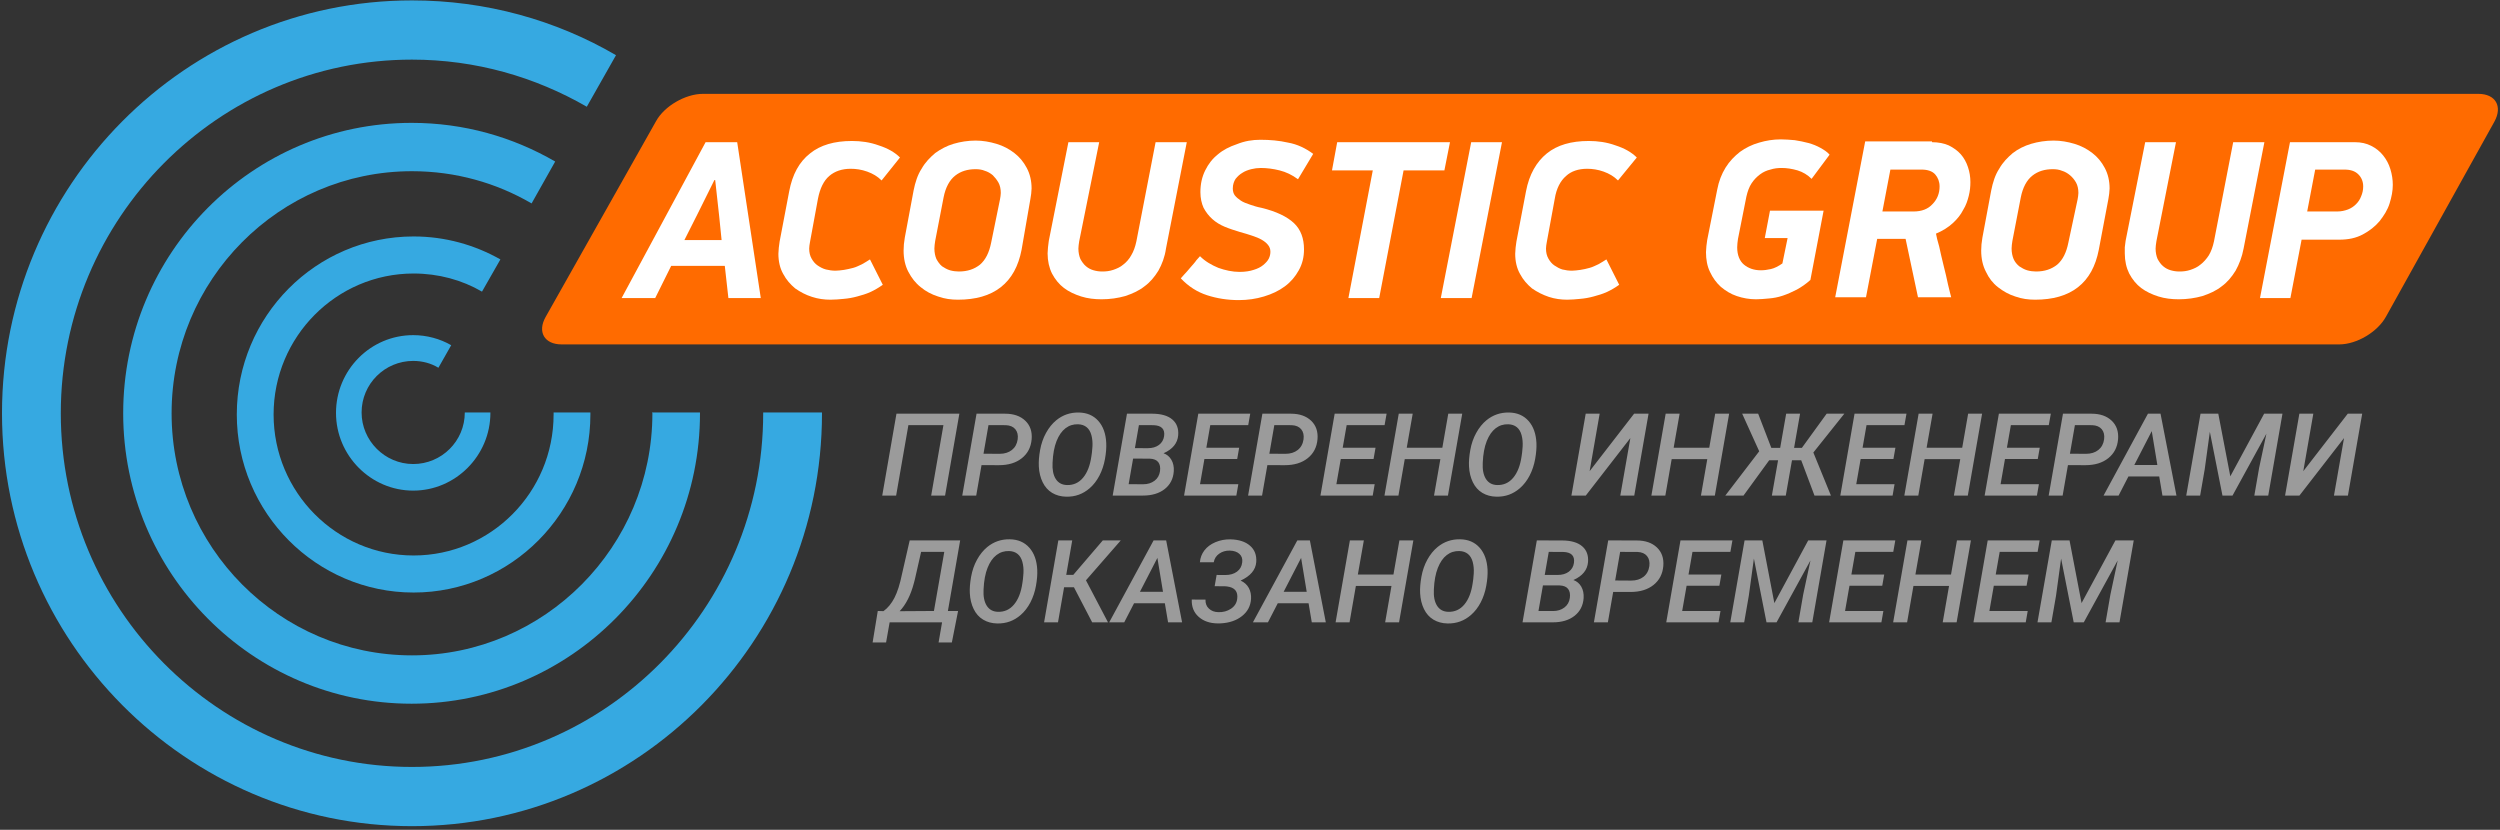
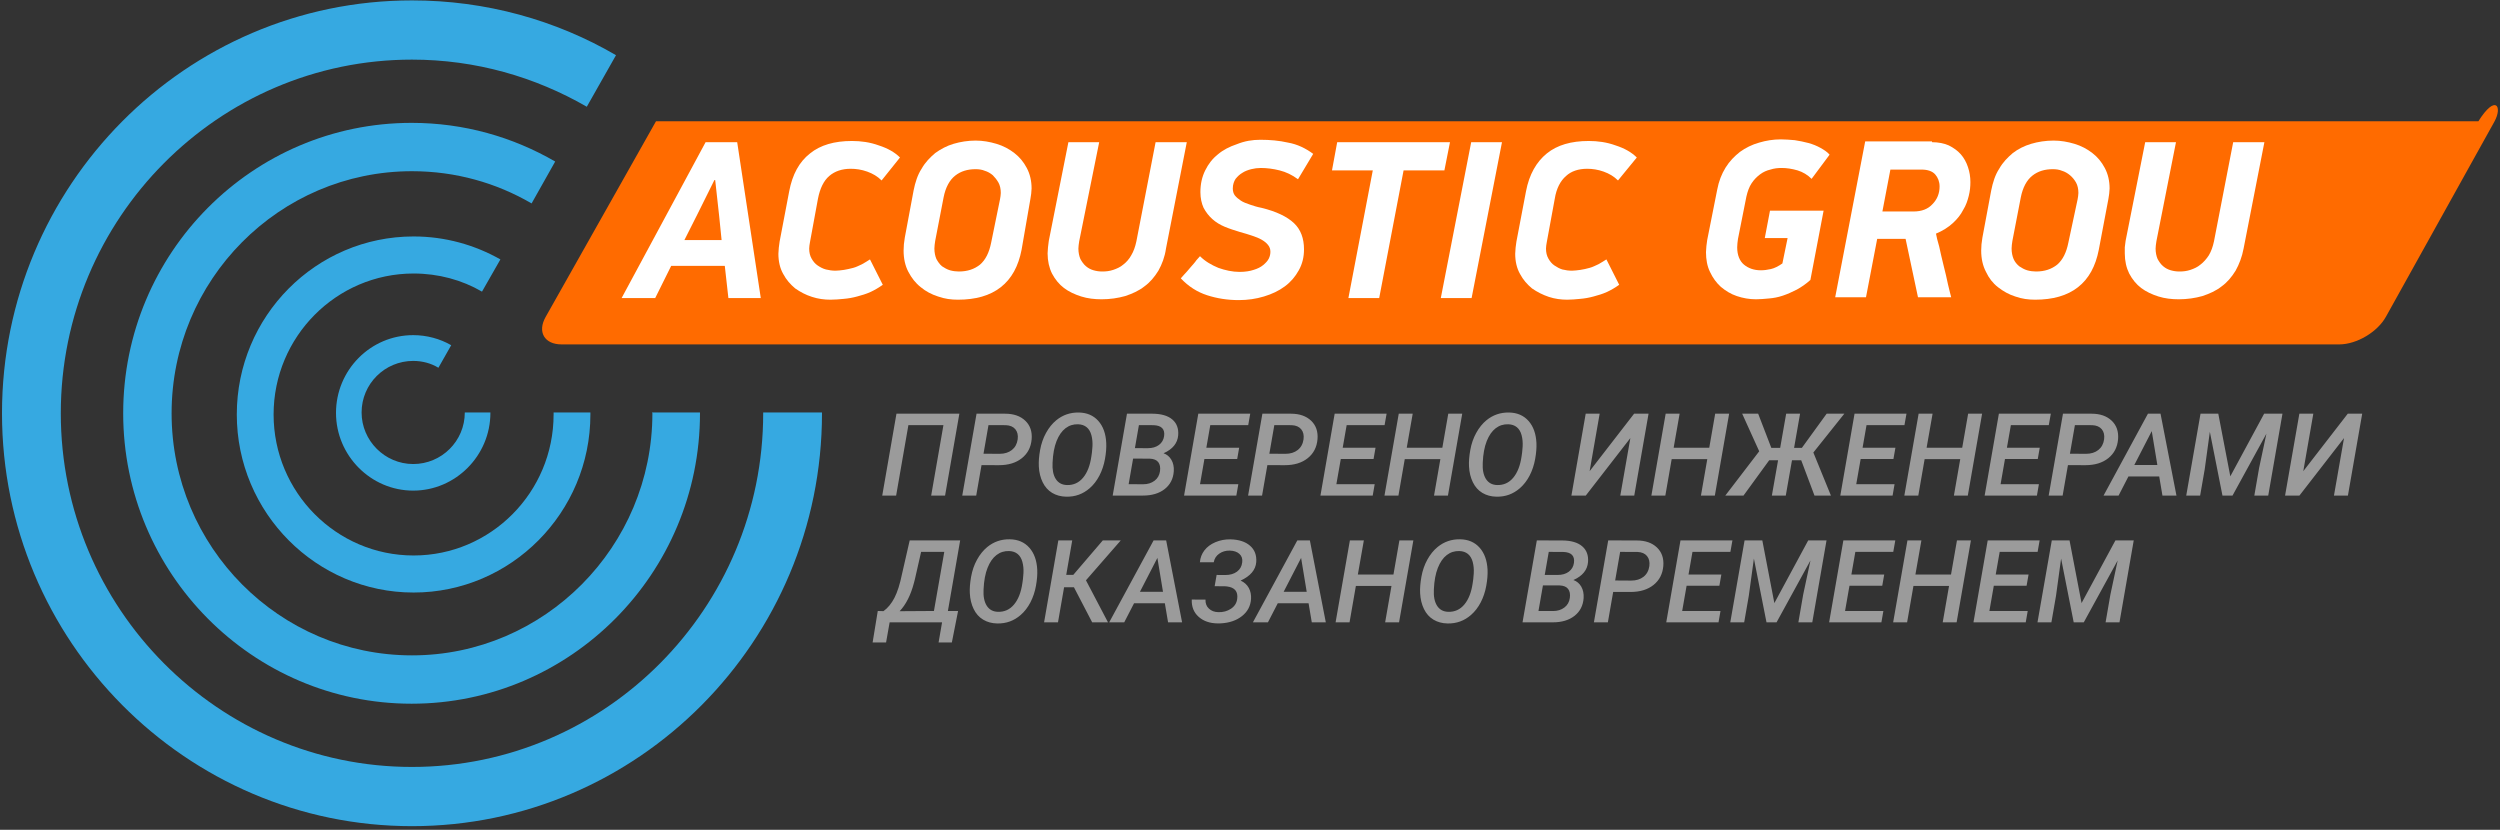
<svg xmlns="http://www.w3.org/2000/svg" width="235" height="78" viewBox="0 0 235 78" fill="none">
  <rect x="0" y="0" width="235" height="78" fill="#333333" stroke="none" />
-   <path fill-rule="evenodd" clip-rule="evenodd" d="M224.284 29.762C223.494 31.2 221.539 32.374 219.884 32.374H52.79C51.173 32.374 50.496 31.2 51.286 29.799L61.664 11.398C62.453 9.959 64.446 8.823 66.063 8.823H232.969C234.586 8.823 235.263 9.997 234.473 11.435L224.284 29.762V29.762V29.762Z" fill="#FF6B00" />
+   <path fill-rule="evenodd" clip-rule="evenodd" d="M224.284 29.762C223.494 31.2 221.539 32.374 219.884 32.374H52.79C51.173 32.374 50.496 31.2 51.286 29.799L61.664 11.398H232.969C234.586 8.823 235.263 9.997 234.473 11.435L224.284 29.762V29.762V29.762Z" fill="#FF6B00" />
  <path fill-rule="evenodd" clip-rule="evenodd" d="M61.325 38.849C61.325 51.382 51.173 61.605 38.727 61.605C26.282 61.605 16.13 51.42 16.13 38.849C16.13 26.316 26.244 16.093 38.727 16.093C42.826 16.093 46.661 17.191 49.97 19.122L52.188 15.184C48.203 12.874 43.615 11.549 38.69 11.549C23.725 11.549 11.58 23.779 11.58 38.849C11.58 53.881 23.725 66.149 38.69 66.149C53.617 66.149 65.799 53.919 65.799 38.849V38.773H61.287L61.325 38.849V38.849V38.849Z" fill="#36A9E1" />
  <path fill-rule="evenodd" clip-rule="evenodd" d="M52.038 38.962C52.038 46.27 46.135 52.215 38.878 52.215C31.621 52.215 25.718 46.27 25.718 38.962C25.718 31.655 31.621 25.71 38.878 25.71C41.209 25.71 43.428 26.316 45.308 27.414L47.037 24.385C44.631 23.022 41.848 22.227 38.878 22.227C29.704 22.227 22.259 29.724 22.259 38.962C22.259 48.201 29.741 55.698 38.878 55.698C48.015 55.698 55.497 48.201 55.497 38.962V38.773H52.038V38.962V38.962V38.962Z" fill="#36A9E1" />
  <path fill-rule="evenodd" clip-rule="evenodd" d="M71.74 38.773V38.849C71.74 57.175 56.926 72.093 38.727 72.093C20.529 72.093 5.715 57.175 5.715 38.849C5.715 20.523 20.529 5.604 38.727 5.604C44.706 5.604 50.308 7.232 55.159 10.034L57.904 5.188C52.264 1.893 45.684 0.038 38.727 0.038C17.446 0.038 0.188 17.456 0.188 38.849C0.188 60.242 17.483 77.659 38.727 77.659C59.971 77.659 77.267 60.242 77.267 38.849V38.773H71.74V38.773V38.773Z" fill="#36A9E1" />
  <path fill-rule="evenodd" clip-rule="evenodd" d="M43.691 38.773C43.691 41.461 41.51 43.619 38.841 43.619C36.171 43.619 33.99 41.423 33.99 38.773C33.99 36.084 36.171 33.926 38.841 33.926C39.706 33.926 40.533 34.153 41.21 34.57L42.413 32.45C41.36 31.844 40.119 31.503 38.841 31.503C34.818 31.503 31.584 34.797 31.584 38.811C31.584 42.824 34.855 46.118 38.841 46.118C42.826 46.118 46.098 42.824 46.098 38.811V38.773H43.691V38.773V38.773V38.773Z" fill="#36A9E1" />
  <path fill-rule="evenodd" clip-rule="evenodd" d="M64.333 22.567H67.83L67.604 20.333L67.228 16.925H67.153L65.574 20.106L64.333 22.567V22.567V22.567ZM68.13 24.991H63.092L61.588 28.02H58.43L66.326 13.366H69.296L71.514 28.02H68.469L68.13 24.991V24.991V24.991Z" fill="#fff" />
  <path fill-rule="evenodd" clip-rule="evenodd" d="M82.87 16.963C82.494 16.584 82.043 16.319 81.516 16.13C80.99 15.941 80.463 15.865 79.975 15.865C79.147 15.865 78.471 16.092 77.944 16.547C77.418 17.001 77.079 17.72 76.891 18.667L76.139 22.756C76.102 22.983 76.064 23.173 76.064 23.362C76.064 23.741 76.139 24.044 76.29 24.309C76.44 24.574 76.628 24.801 76.854 24.952C77.079 25.104 77.343 25.255 77.643 25.331C77.944 25.407 78.245 25.445 78.546 25.445C78.771 25.445 79.034 25.407 79.335 25.369C79.599 25.331 79.899 25.255 80.2 25.18C80.501 25.104 80.764 24.952 81.027 24.839C81.29 24.687 81.554 24.536 81.779 24.384L82.983 26.77C82.606 27.035 82.231 27.262 81.817 27.451C81.403 27.641 80.99 27.754 80.576 27.868C80.162 27.982 79.749 28.057 79.298 28.095C78.884 28.133 78.471 28.171 78.057 28.171C77.493 28.171 76.891 28.095 76.327 27.906C75.726 27.716 75.237 27.451 74.748 27.111C74.297 26.732 73.921 26.316 73.62 25.748C73.319 25.218 73.169 24.574 73.169 23.854L73.207 23.286L73.282 22.718L74.184 17.985C74.485 16.395 75.124 15.221 76.139 14.426C77.117 13.631 78.433 13.252 80.087 13.252C80.915 13.252 81.779 13.366 82.606 13.669C83.434 13.934 84.111 14.313 84.599 14.805L82.87 16.963V16.963V16.963Z" fill="#fff" />
  <path fill-rule="evenodd" clip-rule="evenodd" d="M93.999 18.743C94.037 18.516 94.074 18.326 94.074 18.137C94.074 17.759 93.999 17.418 93.849 17.153C93.698 16.888 93.51 16.66 93.322 16.471C93.097 16.282 92.834 16.13 92.57 16.055C92.307 15.941 92.006 15.903 91.706 15.903C90.954 15.903 90.314 16.093 89.788 16.509C89.261 16.925 88.885 17.607 88.698 18.554L87.908 22.643C87.87 22.908 87.833 23.135 87.833 23.362C87.833 23.741 87.908 24.082 88.021 24.347C88.171 24.612 88.322 24.839 88.547 25.028C88.773 25.18 89.036 25.331 89.299 25.407C89.562 25.483 89.863 25.521 90.126 25.521C90.954 25.521 91.593 25.294 92.119 24.877C92.645 24.423 92.984 23.741 93.172 22.794L93.999 18.743V18.743V18.743ZM96.029 23.476C95.729 25.028 95.09 26.202 94.074 26.997C93.059 27.793 91.706 28.171 90.051 28.171C89.412 28.171 88.81 28.095 88.171 27.868C87.57 27.679 87.005 27.376 86.554 26.997C86.066 26.619 85.689 26.127 85.389 25.558C85.088 24.991 84.938 24.309 84.938 23.552C84.938 23.173 84.975 22.757 85.05 22.34L85.877 17.91C86.028 17.153 86.254 16.433 86.629 15.865C86.968 15.259 87.419 14.805 87.908 14.389C88.434 14.01 88.998 13.707 89.638 13.518C90.277 13.328 90.991 13.215 91.706 13.215C92.382 13.215 93.022 13.328 93.661 13.518C94.3 13.707 94.864 14.01 95.353 14.389C95.841 14.767 96.218 15.222 96.518 15.79C96.819 16.358 96.969 17.001 96.969 17.721L96.932 18.213L96.857 18.705L96.029 23.476V23.476V23.476Z" fill="#fff" />
  <path fill-rule="evenodd" clip-rule="evenodd" d="M108.889 25.445C108.513 26.051 108.099 26.543 107.573 26.922C107.046 27.338 106.445 27.603 105.768 27.83C105.091 28.02 104.339 28.133 103.55 28.133C102.873 28.133 102.234 28.058 101.632 27.868C101.03 27.679 100.466 27.414 100.015 27.073C99.564 26.732 99.188 26.278 98.887 25.71C98.624 25.18 98.474 24.536 98.474 23.817L98.511 23.249L98.586 22.643L100.429 13.366H103.324L101.444 22.681C101.406 22.946 101.369 23.173 101.369 23.362C101.369 23.741 101.444 24.082 101.557 24.347C101.707 24.612 101.858 24.839 102.083 25.028C102.309 25.218 102.534 25.331 102.798 25.407C103.061 25.483 103.324 25.521 103.625 25.521C103.963 25.521 104.302 25.483 104.64 25.369C104.978 25.256 105.317 25.104 105.58 24.877C105.881 24.65 106.144 24.347 106.332 24.006C106.558 23.627 106.708 23.211 106.821 22.681L108.626 13.366H111.558L109.603 23.362C109.49 24.157 109.227 24.839 108.889 25.445V25.445V25.445Z" fill="#fff" />
  <path fill-rule="evenodd" clip-rule="evenodd" d="M118.478 13.139C119.38 13.139 120.245 13.215 121.072 13.404C121.937 13.556 122.726 13.934 123.441 14.464L122.012 16.85C121.448 16.433 120.884 16.168 120.282 16.017C119.681 15.865 119.079 15.79 118.515 15.79C118.214 15.79 117.914 15.828 117.613 15.903C117.312 15.979 117.011 16.093 116.786 16.244C116.522 16.395 116.334 16.585 116.146 16.812C115.996 17.039 115.883 17.342 115.883 17.721C115.883 17.986 115.958 18.213 116.071 18.364C116.222 18.554 116.41 18.705 116.635 18.857C116.861 19.008 117.162 19.122 117.5 19.235C117.838 19.349 118.177 19.462 118.59 19.538C119.982 19.879 120.997 20.371 121.636 20.977C122.275 21.583 122.576 22.416 122.576 23.438C122.576 24.158 122.426 24.801 122.087 25.407C121.749 26.013 121.335 26.505 120.771 26.922C120.207 27.338 119.568 27.641 118.816 27.868C118.064 28.096 117.274 28.209 116.447 28.209C115.394 28.209 114.417 28.058 113.477 27.755C112.537 27.452 111.71 26.922 110.995 26.164L111.296 25.824C111.484 25.634 111.672 25.407 111.898 25.142C112.123 24.877 112.311 24.688 112.462 24.46L112.8 24.082C113.289 24.574 113.89 24.915 114.53 25.18C115.169 25.407 115.846 25.559 116.522 25.559C117.049 25.559 117.5 25.483 117.838 25.369C118.214 25.256 118.515 25.104 118.741 24.915C118.966 24.726 119.154 24.536 119.267 24.309C119.38 24.082 119.418 23.855 119.418 23.665C119.418 23.4 119.342 23.211 119.192 23.022C119.042 22.832 118.854 22.681 118.59 22.529C118.327 22.378 118.026 22.264 117.688 22.151C117.35 22.037 116.974 21.924 116.56 21.81C116.071 21.659 115.582 21.507 115.131 21.318C114.68 21.128 114.304 20.901 113.966 20.598C113.627 20.296 113.364 19.955 113.138 19.538C112.95 19.122 112.838 18.63 112.838 18.061C112.838 17.304 112.988 16.623 113.289 16.017C113.59 15.411 113.966 14.919 114.492 14.502C114.981 14.086 115.582 13.783 116.259 13.556C117.011 13.253 117.726 13.139 118.478 13.139V13.139V13.139Z" fill="#fff" />
  <path fill-rule="evenodd" clip-rule="evenodd" d="M131.937 16.017L129.644 28.02H126.749L129.042 16.017H125.207L125.696 13.366H136.299L135.773 16.017H131.937V16.017Z" fill="#fff" />
  <path fill-rule="evenodd" clip-rule="evenodd" d="M141.187 13.366L138.33 28.02H135.435L138.292 13.366H141.187V13.366Z" fill="#fff" />
  <path fill-rule="evenodd" clip-rule="evenodd" d="M152.092 16.963C151.716 16.584 151.265 16.319 150.738 16.13C150.212 15.941 149.686 15.865 149.197 15.865C148.37 15.865 147.693 16.092 147.204 16.547C146.678 17.001 146.302 17.72 146.151 18.667L145.399 22.756C145.362 22.983 145.324 23.173 145.324 23.362C145.324 23.741 145.399 24.044 145.55 24.309C145.7 24.574 145.888 24.801 146.114 24.952C146.339 25.104 146.602 25.255 146.866 25.331C147.166 25.407 147.467 25.445 147.768 25.445C147.994 25.445 148.257 25.407 148.558 25.369C148.858 25.331 149.122 25.255 149.422 25.18C149.723 25.104 149.986 24.952 150.25 24.839C150.513 24.687 150.776 24.536 151.002 24.384L152.205 26.77C151.829 27.035 151.453 27.262 151.039 27.451C150.626 27.641 150.212 27.754 149.798 27.868C149.385 27.982 148.971 28.057 148.52 28.095C148.106 28.133 147.693 28.171 147.317 28.171C146.753 28.171 146.151 28.095 145.587 27.906C145.023 27.716 144.497 27.451 144.008 27.111C143.557 26.732 143.181 26.316 142.88 25.748C142.579 25.218 142.429 24.574 142.429 23.854L142.466 23.286L142.542 22.718L143.444 17.985C143.745 16.395 144.422 15.221 145.399 14.426C146.377 13.631 147.693 13.252 149.347 13.252C150.174 13.252 151.039 13.366 151.866 13.669C152.694 13.934 153.37 14.313 153.859 14.805L152.092 16.963V16.963V16.963Z" fill="#fff" />
  <path fill-rule="evenodd" clip-rule="evenodd" d="M170.177 26.316C169.763 26.694 169.312 26.997 168.898 27.224C168.447 27.452 168.034 27.641 167.582 27.792C167.131 27.944 166.718 28.02 166.266 28.057C165.853 28.095 165.439 28.133 165.063 28.133C164.424 28.133 163.822 28.02 163.258 27.83C162.694 27.641 162.206 27.338 161.754 26.959C161.341 26.581 161.002 26.126 160.739 25.558C160.476 25.028 160.363 24.385 160.363 23.703L160.401 23.135L160.476 22.567L161.416 17.834C161.566 17.039 161.83 16.357 162.206 15.752C162.582 15.146 163.033 14.691 163.559 14.275C164.086 13.896 164.687 13.593 165.364 13.404C166.003 13.215 166.68 13.101 167.394 13.101C167.808 13.101 168.259 13.139 168.71 13.177C169.162 13.252 169.575 13.328 169.989 13.442C170.402 13.555 170.778 13.707 171.117 13.896C171.455 14.085 171.756 14.275 171.982 14.54L170.29 16.812C169.914 16.433 169.462 16.168 168.974 16.017C168.447 15.865 167.958 15.789 167.47 15.789C167.131 15.789 166.755 15.827 166.417 15.941C166.078 16.017 165.74 16.168 165.439 16.395C165.138 16.622 164.875 16.887 164.65 17.228C164.424 17.569 164.274 17.985 164.161 18.478L163.371 22.453C163.334 22.719 163.296 22.984 163.296 23.249C163.296 23.968 163.522 24.536 163.935 24.877C164.349 25.218 164.875 25.407 165.514 25.407C165.815 25.407 166.116 25.369 166.454 25.293C166.793 25.218 167.169 25.028 167.545 24.763L168.034 22.378H165.89L166.379 19.803H171.418L170.177 26.316V26.316V26.316Z" fill="#fff" />
  <path fill-rule="evenodd" clip-rule="evenodd" d="M176.945 19.879H179.877C180.629 19.879 181.231 19.652 181.645 19.197C182.096 18.743 182.321 18.175 182.321 17.531C182.321 17.077 182.171 16.698 181.908 16.395C181.645 16.093 181.193 15.941 180.629 15.941H177.697L176.945 19.879V19.879V19.879ZM181.607 13.366C182.209 13.366 182.773 13.48 183.186 13.669C183.637 13.896 184.013 14.161 184.314 14.502C184.615 14.843 184.841 15.259 184.991 15.714C185.141 16.168 185.217 16.623 185.217 17.115C185.217 17.531 185.179 17.948 185.066 18.402C184.953 18.857 184.803 19.311 184.54 19.727C184.314 20.182 183.976 20.598 183.562 20.977C183.149 21.356 182.622 21.696 181.983 21.961C182.021 22.226 182.133 22.643 182.284 23.173C182.397 23.741 182.547 24.309 182.697 24.953C182.848 25.558 182.998 26.164 183.111 26.732C183.261 27.3 183.337 27.717 183.412 27.944H180.291L179.125 22.454H176.456L175.403 27.944H172.508L175.328 13.29H181.607V13.366V13.366Z" fill="#fff" />
  <path fill-rule="evenodd" clip-rule="evenodd" d="M195.294 18.743C195.332 18.516 195.369 18.326 195.369 18.137C195.369 17.759 195.294 17.418 195.144 17.153C194.993 16.888 194.805 16.66 194.58 16.471C194.354 16.282 194.091 16.13 193.828 16.055C193.564 15.941 193.264 15.903 192.963 15.903C192.211 15.903 191.572 16.093 191.045 16.509C190.519 16.925 190.143 17.607 189.955 18.554L189.165 22.643C189.128 22.908 189.09 23.135 189.09 23.362C189.09 23.741 189.165 24.082 189.278 24.347C189.391 24.612 189.579 24.839 189.804 25.028C190.03 25.18 190.293 25.331 190.556 25.407C190.82 25.483 191.12 25.521 191.384 25.521C192.211 25.521 192.85 25.294 193.376 24.877C193.903 24.423 194.241 23.741 194.429 22.794L195.294 18.743V18.743V18.743ZM197.287 23.476C196.986 25.028 196.347 26.202 195.332 26.997C194.316 27.793 192.963 28.171 191.308 28.171C190.669 28.171 190.068 28.095 189.428 27.868C188.827 27.679 188.3 27.376 187.812 26.997C187.323 26.619 186.947 26.127 186.684 25.558C186.383 24.991 186.232 24.309 186.232 23.552C186.232 23.173 186.27 22.757 186.345 22.34L187.172 17.91C187.323 17.153 187.548 16.433 187.924 15.865C188.263 15.259 188.714 14.805 189.203 14.389C189.692 14.01 190.293 13.707 190.932 13.518C191.572 13.328 192.286 13.215 193.038 13.215C193.715 13.215 194.354 13.328 194.993 13.518C195.632 13.707 196.196 14.01 196.685 14.389C197.174 14.767 197.55 15.222 197.851 15.79C198.152 16.358 198.302 17.001 198.302 17.721L198.264 18.213L198.189 18.705L197.287 23.476V23.476V23.476Z" fill="#fff" />
  <path fill-rule="evenodd" clip-rule="evenodd" d="M210.146 25.445C209.77 26.051 209.356 26.543 208.83 26.922C208.303 27.338 207.702 27.603 207.025 27.83C206.348 28.02 205.596 28.133 204.806 28.133C204.13 28.133 203.49 28.058 202.889 27.868C202.287 27.679 201.723 27.414 201.272 27.073C200.821 26.732 200.445 26.278 200.144 25.71C199.881 25.18 199.73 24.536 199.73 23.817V23.249L199.806 22.643L201.648 13.366H204.543L202.701 22.681C202.663 22.946 202.626 23.173 202.626 23.362C202.626 23.741 202.701 24.082 202.814 24.347C202.964 24.612 203.114 24.839 203.34 25.028C203.566 25.218 203.791 25.331 204.054 25.407C204.318 25.483 204.581 25.521 204.882 25.521C205.22 25.521 205.558 25.483 205.897 25.369C206.235 25.256 206.574 25.104 206.837 24.877C207.138 24.65 207.401 24.347 207.626 24.006C207.852 23.627 208.002 23.211 208.115 22.681L209.92 13.366H212.853L210.898 23.362C210.747 24.157 210.484 24.839 210.146 25.445V25.445V25.445Z" fill="#fff" />
-   <path fill-rule="evenodd" clip-rule="evenodd" d="M216.876 19.879H219.696C220.072 19.879 220.411 19.803 220.711 19.689C221.012 19.576 221.275 19.387 221.463 19.197C221.689 18.97 221.839 18.743 221.952 18.44C222.065 18.175 222.14 17.872 222.14 17.531C222.14 17.077 221.99 16.698 221.689 16.395C221.388 16.092 220.975 15.941 220.373 15.941H217.628L216.876 19.879V19.879V19.879ZM221.351 13.366C221.952 13.366 222.441 13.48 222.892 13.707C223.343 13.934 223.719 14.237 224.02 14.616C224.321 14.994 224.547 15.411 224.697 15.903C224.847 16.395 224.923 16.888 224.923 17.38C224.923 17.948 224.81 18.516 224.622 19.122C224.434 19.727 224.095 20.258 223.682 20.788C223.268 21.28 222.742 21.696 222.103 22.037C221.463 22.378 220.749 22.529 219.884 22.529H216.35L215.297 28.02H212.439L215.259 13.366H221.351V13.366V13.366Z" fill="#fff" />
  <path fill-rule="evenodd" clip-rule="evenodd" d="M88.837 46.584H87.53L88.683 39.961H85.389L84.236 46.584H82.93L84.268 38.882H90.181L88.837 46.584ZM92.263 43.722L91.764 46.584H90.452L91.796 38.882L94.473 38.887C95.281 38.887 95.915 39.107 96.375 39.546C96.835 39.985 97.035 40.566 96.975 41.289C96.912 42.036 96.605 42.63 96.056 43.069C95.507 43.508 94.788 43.727 93.899 43.727L92.263 43.722ZM92.449 42.648L93.953 42.659C94.427 42.659 94.816 42.539 95.119 42.299C95.421 42.059 95.603 41.724 95.663 41.294C95.713 40.902 95.639 40.588 95.443 40.35C95.246 40.112 94.95 39.984 94.553 39.966L92.917 39.961L92.449 42.648ZM100.226 46.689C99.724 46.679 99.282 46.559 98.901 46.33C98.52 46.1 98.224 45.768 98.011 45.333C97.799 44.897 97.678 44.403 97.65 43.849C97.625 43.408 97.665 42.893 97.769 42.304C97.874 41.715 98.06 41.178 98.327 40.694C98.595 40.209 98.914 39.813 99.286 39.506C99.899 39.005 100.607 38.762 101.411 38.776C102.176 38.79 102.786 39.053 103.241 39.564C103.696 40.075 103.945 40.767 103.987 41.638C104.009 42.075 103.969 42.577 103.868 43.143C103.767 43.709 103.593 44.229 103.347 44.703C103.101 45.177 102.796 45.573 102.431 45.891C101.801 46.441 101.066 46.707 100.226 46.689ZM102.643 42.526L102.691 41.966C102.713 41.581 102.679 41.226 102.59 40.9C102.502 40.574 102.352 40.325 102.141 40.154C101.931 39.983 101.664 39.892 101.342 39.882C100.896 39.867 100.5 39.993 100.155 40.257C99.809 40.522 99.53 40.924 99.315 41.463C99.101 42.003 98.976 42.68 98.941 43.494C98.905 44.14 99.004 44.648 99.238 45.018C99.472 45.388 99.823 45.58 100.29 45.594C100.903 45.612 101.408 45.383 101.807 44.907C102.205 44.431 102.466 43.761 102.59 42.897L102.643 42.526ZM104.593 46.584L105.937 38.882L108.312 38.887C109.148 38.891 109.775 39.071 110.195 39.429C110.615 39.787 110.8 40.283 110.75 40.918C110.686 41.666 110.228 42.228 109.374 42.606C109.693 42.719 109.939 42.925 110.113 43.225C110.286 43.524 110.361 43.882 110.336 44.298C110.286 45.004 110.002 45.561 109.483 45.97C108.964 46.379 108.28 46.584 107.43 46.584H104.593ZM106.511 43.108L106.091 45.515L107.467 45.52C107.881 45.52 108.234 45.411 108.524 45.192C108.815 44.974 108.986 44.674 109.04 44.293C109.089 43.93 109.034 43.646 108.875 43.441C108.715 43.237 108.452 43.128 108.083 43.114L106.511 43.108ZM106.681 42.124L107.887 42.13C108.319 42.13 108.671 42.027 108.944 41.823C109.217 41.618 109.378 41.342 109.427 40.992C109.516 40.333 109.181 39.991 108.423 39.966L107.058 39.961L106.681 42.124ZM116.296 43.145H113.215L112.801 45.515H116.402L116.216 46.584H111.303L112.641 38.882H117.523L117.332 39.961H113.767L113.396 42.087H116.482L116.296 43.145ZM119.133 43.722L118.634 46.584H117.321L118.665 38.882L121.343 38.887C122.15 38.887 122.784 39.107 123.245 39.546C123.705 39.985 123.905 40.566 123.845 41.289C123.781 42.036 123.475 42.63 122.926 43.069C122.377 43.508 121.658 43.727 120.769 43.727L119.133 43.722ZM119.319 42.648L120.822 42.659C121.297 42.659 121.685 42.539 121.988 42.299C122.291 42.059 122.473 41.724 122.533 41.294C122.582 40.902 122.509 40.588 122.312 40.35C122.116 40.112 121.819 39.984 121.423 39.966L119.786 39.961L119.319 42.648ZM129.115 43.145H126.034L125.619 45.515H129.221L129.035 46.584H124.121L125.46 38.882H130.342L130.151 39.961H126.586L126.214 42.087H129.301L129.115 43.145ZM136.106 46.584H134.799L135.394 43.161H132.047L131.452 46.584H130.14L131.484 38.882H132.796L132.233 42.087H135.58L136.138 38.882H137.45L136.106 46.584ZM140.664 46.689C140.161 46.679 139.719 46.559 139.338 46.33C138.958 46.1 138.661 45.768 138.449 45.333C138.236 44.897 138.116 44.403 138.087 43.849C138.062 43.408 138.102 42.893 138.207 42.304C138.311 41.715 138.497 41.178 138.765 40.694C139.032 40.209 139.352 39.813 139.723 39.506C140.336 39.005 141.044 38.762 141.848 38.776C142.613 38.79 143.223 39.053 143.678 39.564C144.134 40.075 144.382 40.767 144.425 41.638C144.446 42.075 144.406 42.577 144.305 43.143C144.204 43.709 144.031 44.229 143.785 44.703C143.539 45.177 143.233 45.573 142.868 45.891C142.238 46.441 141.503 46.707 140.664 46.689ZM143.081 42.526L143.129 41.966C143.15 41.581 143.116 41.226 143.028 40.9C142.939 40.574 142.79 40.325 142.579 40.154C142.368 39.983 142.102 39.892 141.779 39.882C141.333 39.867 140.937 39.993 140.592 40.257C140.247 40.522 139.967 40.924 139.753 41.463C139.538 42.003 139.414 42.68 139.378 43.494C139.343 44.14 139.442 44.648 139.676 45.018C139.909 45.388 140.26 45.58 140.727 45.594C141.34 45.612 141.846 45.383 142.244 44.907C142.643 44.431 142.904 43.761 143.028 42.897L143.081 42.526ZM153.61 38.882H154.965L153.62 46.584H152.308L153.254 41.178L149.063 46.584H147.713L149.057 38.882H150.369L149.424 44.293L153.61 38.882ZM161.196 46.584H159.889L160.484 43.161H157.137L156.542 46.584H155.23L156.574 38.882H157.886L157.323 42.087H160.67L161.228 38.882H162.54L161.196 46.584ZM169.313 43.262H168.447L167.863 46.584H166.556L167.14 43.262H166.306L163.889 46.584H162.179L165.366 42.421L163.762 38.882H165.265L166.503 42.098H167.337L167.9 38.882H169.207L168.644 42.098H169.377L171.709 38.882H173.372L170.455 42.537L172.107 46.584H170.561L169.313 43.262ZM177.983 43.145H174.902L174.487 45.515H178.089L177.903 46.584H172.989L174.328 38.882H179.21L179.019 39.961H175.454L175.082 42.087H178.169L177.983 43.145ZM184.974 46.584H183.667L184.262 43.161H180.915L180.32 46.584H179.008L180.352 38.882H181.664L181.101 42.087H184.448L185.006 38.882H186.318L184.974 46.584ZM191.55 43.145H188.469L188.055 45.515H191.657L191.471 46.584H186.557L187.896 38.882H192.778L192.586 39.961H189.022L188.65 42.087H191.736L191.55 43.145ZM194.387 43.722L193.888 46.584H192.576L193.92 38.882L196.597 38.887C197.405 38.887 198.039 39.107 198.499 39.546C198.959 39.985 199.159 40.566 199.099 41.289C199.035 42.036 198.729 42.63 198.18 43.069C197.631 43.508 196.912 43.727 196.023 43.727L194.387 43.722ZM194.573 42.648L196.077 42.659C196.551 42.659 196.94 42.539 197.243 42.299C197.545 42.059 197.727 41.724 197.787 41.294C197.837 40.902 197.763 40.588 197.567 40.35C197.37 40.112 197.073 39.984 196.677 39.966L195.041 39.961L194.573 42.648ZM202.967 44.79H200.071L199.147 46.584H197.734L201.909 38.882H203.089L204.587 46.584H203.269L202.967 44.79ZM200.624 43.711H202.791L202.265 40.527L200.624 43.711ZM208.518 38.882L209.65 44.775L212.832 38.882H214.553L213.214 46.584H211.907L212.359 43.976L213.044 40.765L209.857 46.584H208.911L207.726 40.59L207.243 44.113L206.813 46.584H205.506L206.85 38.882H208.518ZM220.694 38.882H222.048L220.704 46.584H219.392L220.338 41.178L216.146 46.584H214.797L216.141 38.882H217.453L216.508 44.293L220.694 38.882ZM89.474 60.394H88.226L88.555 58.5H83.625L83.291 60.394H82.026L82.51 57.432L83.046 57.448C83.454 57.155 83.797 56.738 84.077 56.197C84.357 55.655 84.594 54.908 84.789 53.956L85.511 50.798H90.255L89.102 57.432H90.059L89.474 60.394ZM84.566 57.453L87.79 57.432L88.762 51.877H86.584L86 54.448L85.91 54.797C85.609 55.94 85.161 56.825 84.566 57.453ZM93.74 58.606C93.237 58.596 92.795 58.476 92.415 58.246C92.034 58.017 91.737 57.685 91.525 57.249C91.312 56.814 91.192 56.319 91.164 55.766C91.139 55.325 91.179 54.81 91.283 54.221C91.388 53.632 91.573 53.095 91.841 52.61C92.108 52.125 92.428 51.729 92.8 51.423C93.412 50.922 94.121 50.678 94.925 50.693C95.69 50.707 96.3 50.969 96.755 51.481C97.21 51.992 97.459 52.683 97.501 53.554C97.522 53.992 97.483 54.493 97.382 55.059C97.281 55.625 97.107 56.145 96.861 56.62C96.615 57.094 96.309 57.49 95.945 57.807C95.314 58.357 94.579 58.624 93.74 58.606ZM96.157 54.443L96.205 53.882C96.226 53.498 96.193 53.143 96.104 52.816C96.016 52.49 95.866 52.242 95.655 52.071C95.444 51.9 95.178 51.809 94.856 51.798C94.409 51.784 94.014 51.909 93.668 52.174C93.323 52.438 93.043 52.84 92.829 53.38C92.615 53.919 92.49 54.596 92.454 55.411C92.419 56.056 92.518 56.564 92.752 56.934C92.986 57.305 93.336 57.497 93.804 57.511C94.416 57.529 94.922 57.3 95.32 56.823C95.719 56.347 95.98 55.677 96.104 54.813L96.157 54.443ZM100.949 55.2H100.025L99.451 58.5H98.144L99.483 50.798H100.789L100.226 54.036H100.89L103.663 50.798H105.353L102.08 54.549L104.152 58.5H102.665L100.949 55.2ZM109.496 56.707H106.601L105.677 58.5H104.264L108.439 50.798H109.619L111.117 58.5H109.799L109.496 56.707ZM107.154 55.628H109.321L108.795 52.444L107.154 55.628ZM115.181 54.052C115.627 54.052 115.992 53.946 116.278 53.734C116.563 53.523 116.726 53.23 116.769 52.856C116.811 52.525 116.722 52.26 116.501 52.063C116.279 51.865 115.976 51.763 115.59 51.756C115.225 51.749 114.899 51.844 114.612 52.041C114.325 52.239 114.152 52.509 114.092 52.851L112.79 52.856C112.822 52.437 112.964 52.063 113.215 51.735C113.466 51.407 113.812 51.15 114.251 50.965C114.69 50.78 115.158 50.691 115.653 50.698C116.447 50.716 117.063 50.915 117.502 51.296C117.941 51.676 118.136 52.193 118.086 52.846C118.026 53.575 117.537 54.152 116.62 54.575C116.971 54.737 117.228 54.97 117.39 55.273C117.553 55.577 117.622 55.919 117.598 56.3C117.555 56.959 117.273 57.496 116.75 57.91C116.228 58.325 115.561 58.553 114.75 58.596L114.469 58.601C113.725 58.594 113.126 58.386 112.67 57.979C112.215 57.572 112 57.032 112.025 56.358L113.316 56.363C113.302 56.716 113.41 56.999 113.64 57.212C113.87 57.426 114.166 57.536 114.527 57.543C114.973 57.557 115.367 57.45 115.709 57.223C116.051 56.995 116.247 56.688 116.296 56.3C116.392 55.605 116.069 55.214 115.329 55.125L115.138 55.109L114.177 55.104L114.362 54.046L115.181 54.052ZM123.006 56.707H120.11L119.186 58.5H117.773L121.948 50.798H123.128L124.626 58.5H123.308L123.006 56.707ZM120.663 55.628H122.83L122.304 52.444L120.663 55.628ZM131.511 58.5H130.204L130.799 55.078H127.452L126.857 58.5H125.545L126.889 50.798H128.201L127.638 54.004H130.985L131.543 50.798H132.855L131.511 58.5ZM136.069 58.606C135.566 58.596 135.124 58.476 134.743 58.246C134.362 58.017 134.066 57.685 133.853 57.249C133.641 56.814 133.52 56.319 133.492 55.766C133.467 55.325 133.507 54.81 133.612 54.221C133.716 53.632 133.902 53.095 134.169 52.61C134.437 52.125 134.756 51.729 135.128 51.423C135.741 50.922 136.449 50.678 137.253 50.693C138.018 50.707 138.628 50.969 139.083 51.481C139.538 51.992 139.787 52.683 139.83 53.554C139.851 53.992 139.811 54.493 139.71 55.059C139.609 55.625 139.436 56.145 139.19 56.62C138.943 57.094 138.638 57.49 138.273 57.807C137.643 58.357 136.908 58.624 136.069 58.606ZM138.486 54.443L138.534 53.882C138.555 53.498 138.521 53.143 138.433 52.816C138.344 52.49 138.194 52.242 137.984 52.071C137.773 51.9 137.506 51.809 137.184 51.798C136.738 51.784 136.342 51.909 135.997 52.174C135.652 52.438 135.372 52.84 135.158 53.38C134.943 53.919 134.818 54.596 134.783 55.411C134.748 56.056 134.847 56.564 135.08 56.934C135.314 57.305 135.665 57.497 136.132 57.511C136.745 57.529 137.251 57.3 137.649 56.823C138.047 56.347 138.309 55.677 138.433 54.813L138.486 54.443ZM143.118 58.5L144.462 50.798L146.837 50.804C147.672 50.807 148.3 50.988 148.72 51.346C149.14 51.704 149.325 52.2 149.275 52.835C149.211 53.583 148.753 54.145 147.899 54.522C148.218 54.635 148.464 54.842 148.638 55.141C148.811 55.441 148.885 55.799 148.861 56.215C148.811 56.92 148.527 57.478 148.008 57.887C147.489 58.296 146.805 58.5 145.955 58.5H143.118ZM145.036 55.025L144.616 57.432L145.992 57.437C146.406 57.437 146.759 57.328 147.049 57.109C147.34 56.89 147.511 56.591 147.564 56.21C147.614 55.847 147.559 55.563 147.4 55.358C147.24 55.154 146.977 55.044 146.608 55.03L145.036 55.025ZM145.206 54.041L146.412 54.046C146.844 54.046 147.196 53.944 147.469 53.739C147.742 53.535 147.903 53.258 147.952 52.909C148.041 52.25 147.706 51.907 146.948 51.883L145.583 51.877L145.206 54.041ZM151.639 55.639L151.14 58.5H149.827L151.172 50.798L153.849 50.804C154.656 50.804 155.29 51.023 155.751 51.462C156.211 51.901 156.411 52.482 156.351 53.205C156.287 53.953 155.981 54.546 155.432 54.985C154.883 55.424 154.164 55.644 153.275 55.644L151.639 55.639ZM151.825 54.565L153.328 54.575C153.803 54.575 154.192 54.455 154.494 54.216C154.797 53.976 154.979 53.641 155.039 53.211C155.088 52.819 155.015 52.504 154.818 52.266C154.622 52.028 154.325 51.901 153.929 51.883L152.292 51.877L151.825 54.565ZM161.621 55.062H158.54L158.125 57.432H161.727L161.541 58.5H156.627L157.966 50.798H162.848L162.657 51.877H159.092L158.72 54.004H161.807L161.621 55.062ZM165.658 50.798L166.79 56.691L169.972 50.798H171.693L170.354 58.5H169.047L169.499 55.892L170.184 52.682L166.997 58.5H166.051L164.867 52.507L164.383 56.03L163.953 58.5H162.646L163.99 50.798H165.658ZM176.931 55.062H173.85L173.435 57.432H177.037L176.851 58.5H171.937L173.276 50.798H178.158L177.967 51.877H174.402L174.03 54.004H177.117L176.931 55.062ZM183.922 58.5H182.615L183.21 55.078H179.863L179.268 58.5H177.956L179.3 50.798H180.612L180.049 54.004H183.396L183.954 50.798H185.266L183.922 58.5ZM190.499 55.062H187.417L187.003 57.432H190.605L190.419 58.5H185.505L186.844 50.798H191.726L191.535 51.877H187.97L187.598 54.004H190.685L190.499 55.062ZM194.536 50.798L195.667 56.691L198.85 50.798H200.571L199.232 58.5H197.925L198.377 55.892L199.062 52.682L195.875 58.5H194.929L193.744 52.507L193.261 56.03L192.831 58.5H191.524L192.868 50.798H194.536Z" fill="#9B9B9B" />
</svg>